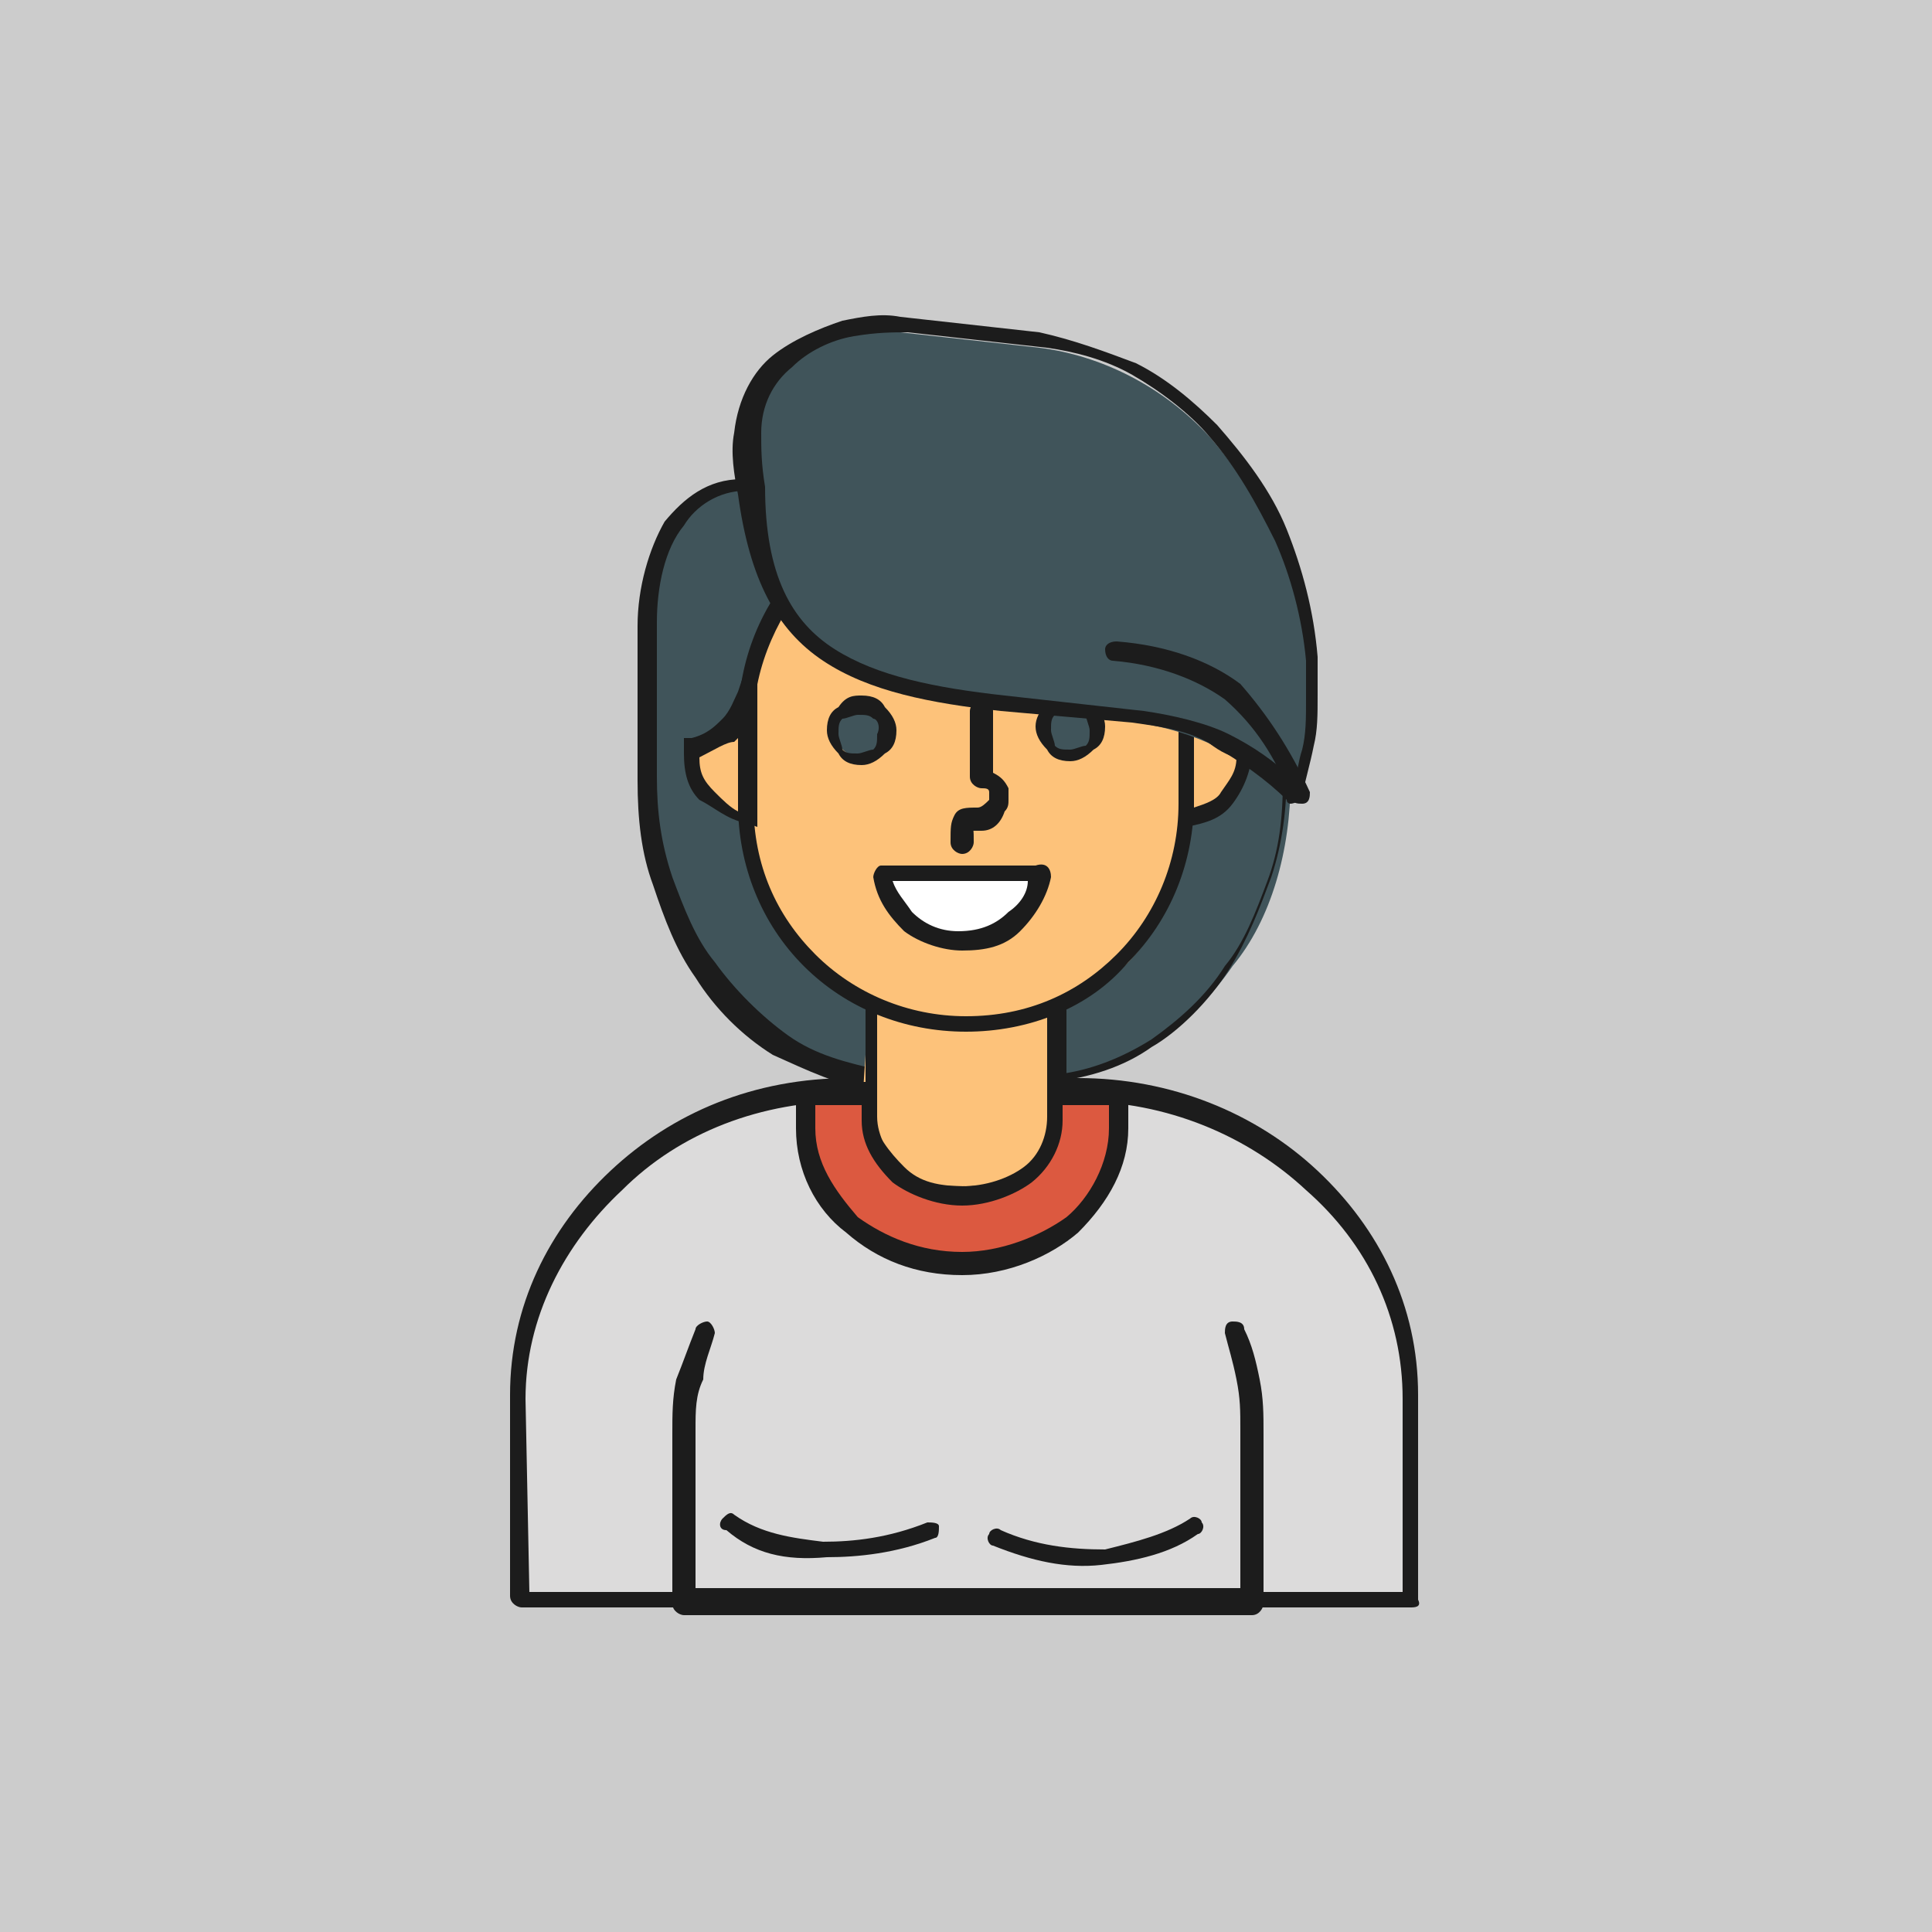
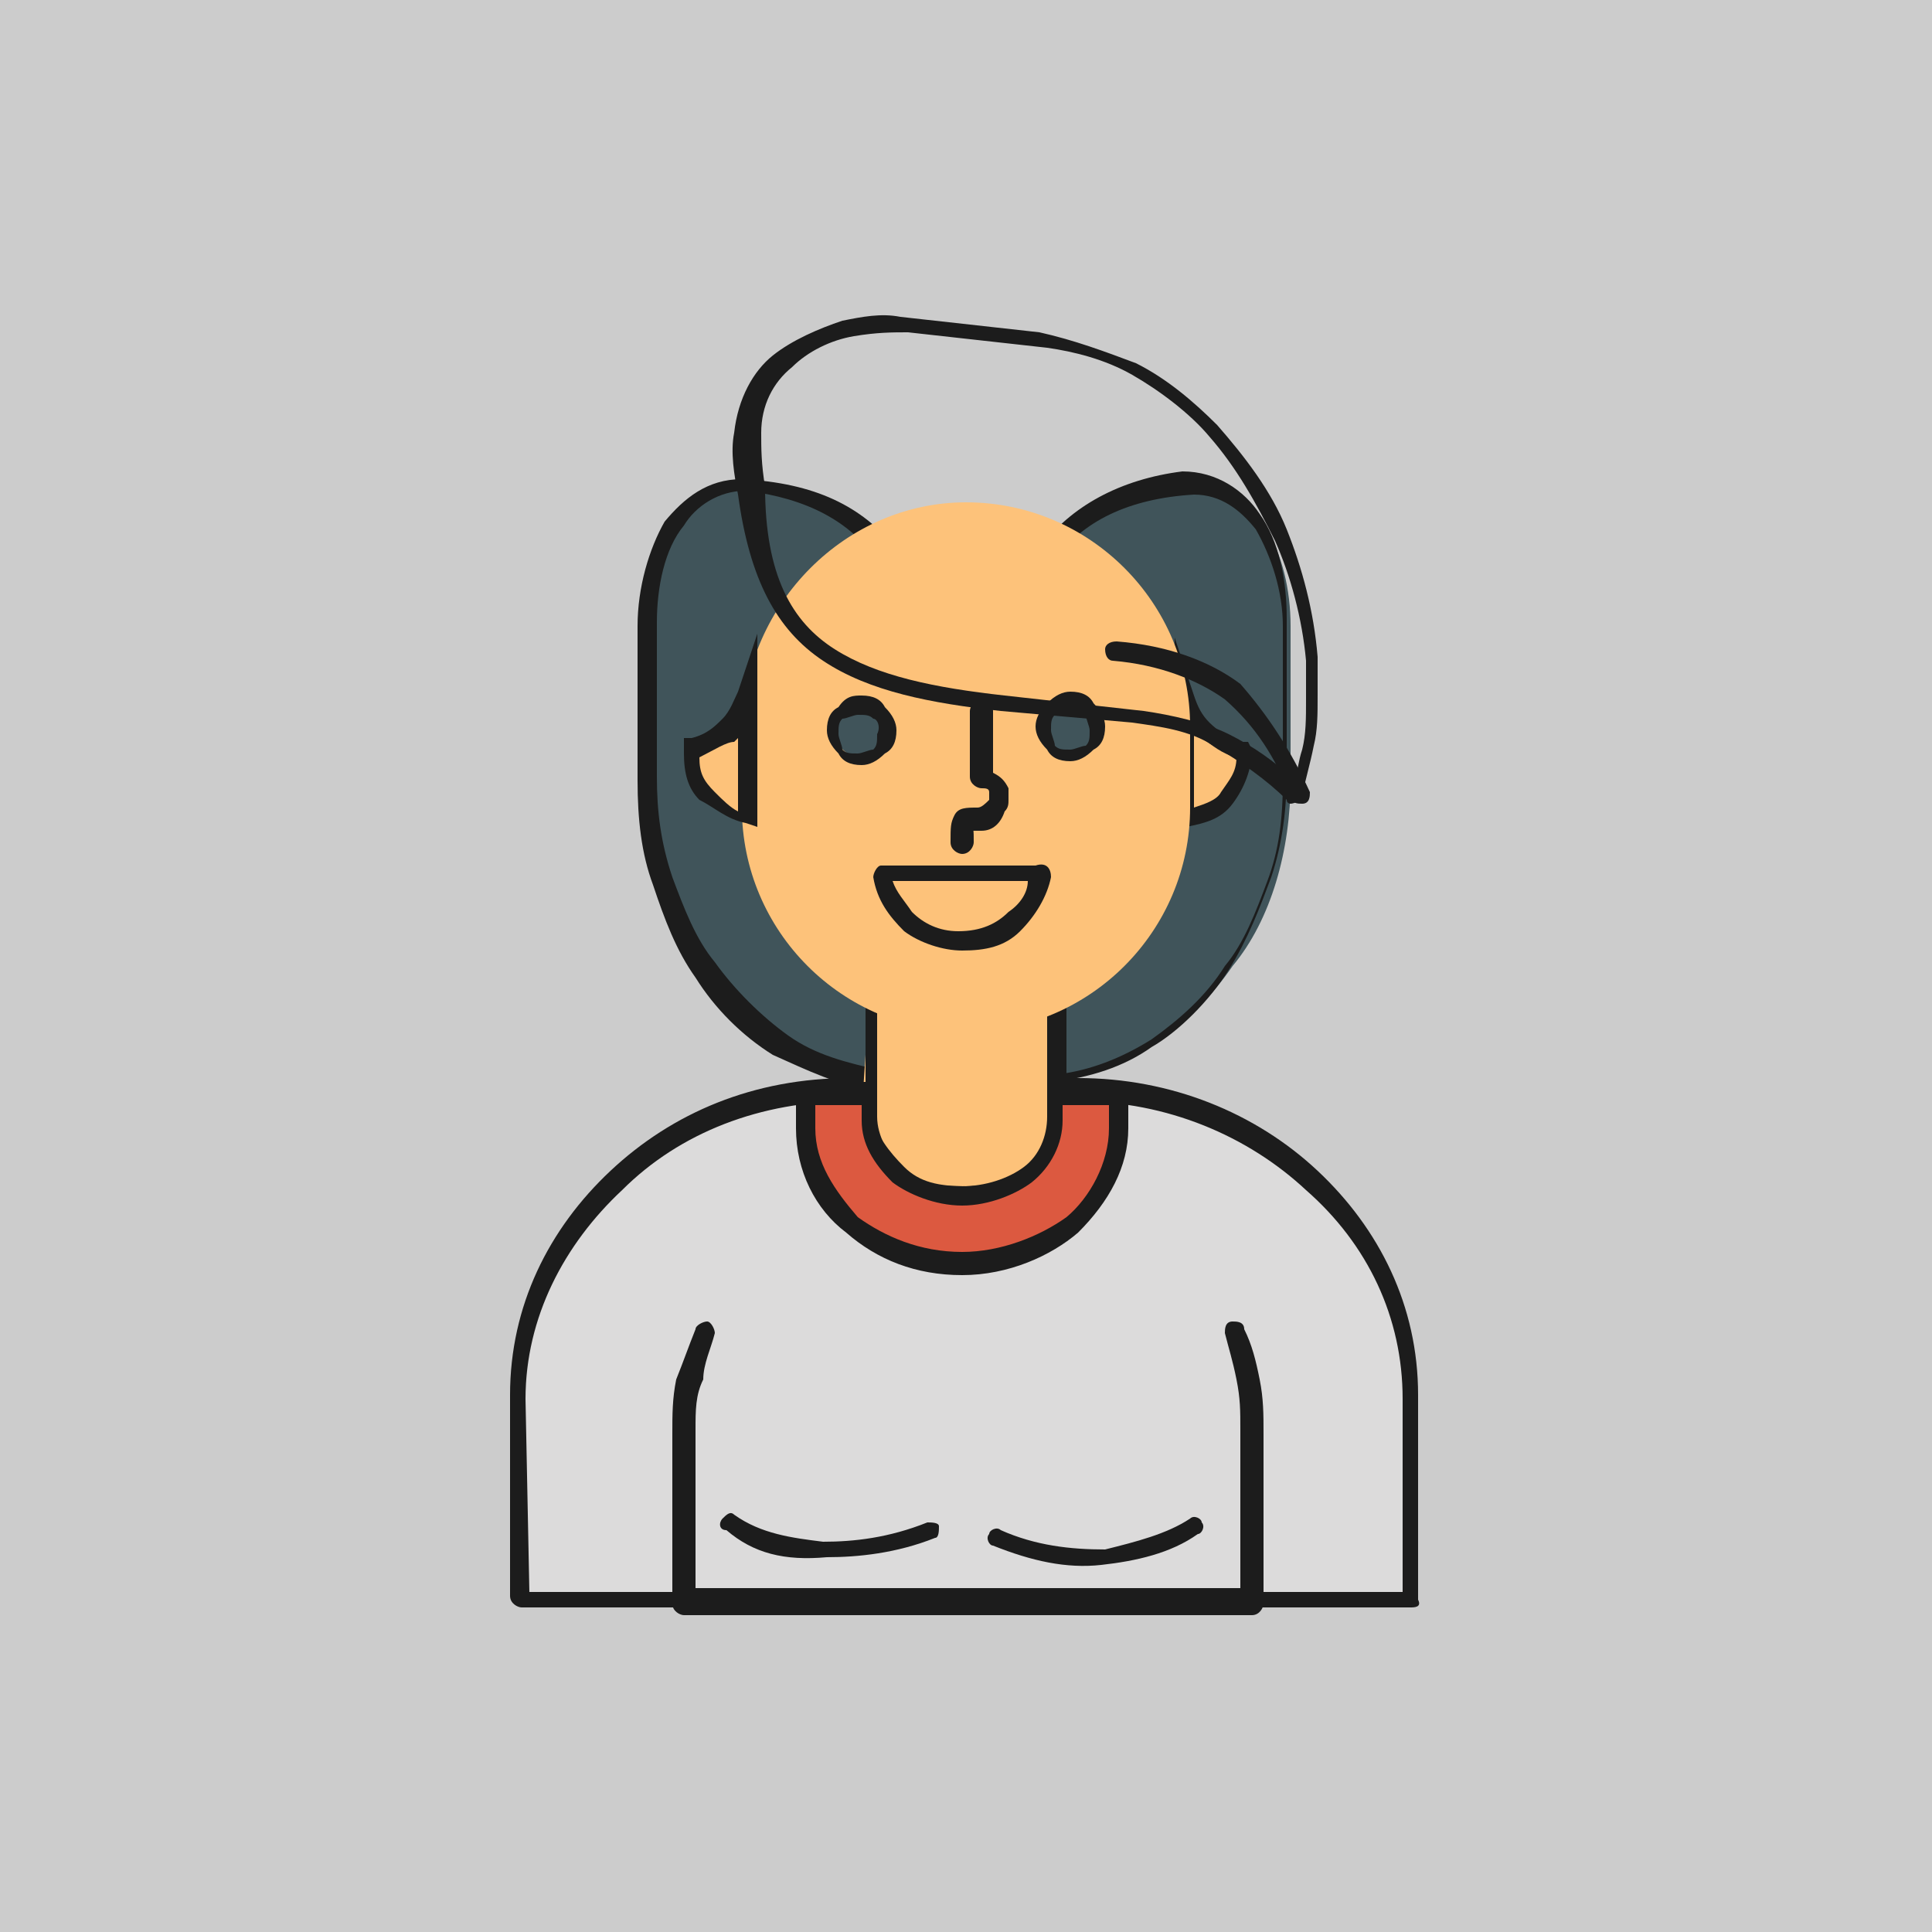
<svg xmlns="http://www.w3.org/2000/svg" version="1.1" id="Layer_1" x="0px" y="0px" viewBox="0 0 50 50" style="enable-background:new 0 0 50 50;" xml:space="preserve">
  <style type="text/css">
	.st0{fill:#CCCCCC;}
	.st1{fill:#40545A;}
	.st2{fill:#1C1C1C;}
	.st3{fill:#FDC27A;}
	.st4{fill:#DCDBDB;}
	.st5{fill:#FFFFFF;}
	.st6{fill:#DC5940;}
</style>
  <rect id="XMLID_44_" class="st0" width="50" height="50" />
  <g id="Avatar_9">
    <path id="XMLID_41_" class="st1" d="M26,19c0-4,1.5-6.1,4.8-6.5c1.7,0,2.6,1.8,2.6,3.7v4c0,1.8-0.5,3.6-1.5,4.8   c-1.1,1.6-2.7,2.7-4.4,2.8c-0.3,0-0.5,0-0.7,0c-0.7,0-1.4-0.1-2-0.4c0.8-1.3,1.3-2.8,1.3-4.6V19z" />
    <path class="st2" d="M25.7,19c0-2,0.4-3.7,1.2-4.8s2.1-1.8,3.7-2l0,0l0,0c0.9,0,1.6,0.5,2,1.1c0.5,0.7,0.7,1.7,0.7,2.7v4   c0,0.9-0.1,1.8-0.4,2.7c-0.3,0.8-0.6,1.6-1.1,2.4c-0.5,0.8-1.3,1.6-2,2c-0.7,0.5-1.6,0.8-2.6,0.9c-0.1,0-0.3,0-0.4,0   c-0.1,0-0.3,0-0.4,0c-0.4,0-0.7,0-1.1-0.1c-0.4-0.1-0.7-0.2-1-0.3l-0.3-0.1l0.2-0.3c0.4-0.6,0.7-1.4,0.9-2.1   c0.2-0.7,0.3-1.6,0.3-2.3L25.7,19L25.7,19z M27.3,14.5c-0.7,1-1.1,2.5-1.1,4.5v4c0,0.8-0.1,1.6-0.4,2.5c-0.2,0.7-0.5,1.4-0.8,2   c0.2,0.1,0.5,0.1,0.6,0.2c0.3,0.1,0.6,0.1,1,0.1c0.1,0,0.3,0,0.4,0c0.1,0,0.3,0,0.4,0c0.8-0.1,1.6-0.4,2.4-0.9   c0.7-0.5,1.4-1.1,1.9-1.9c0.5-0.6,0.8-1.4,1.1-2.2s0.4-1.6,0.4-2.6v-4c0-0.9-0.3-1.8-0.7-2.5c-0.4-0.5-0.9-0.9-1.6-0.9   C29.2,12.9,28,13.5,27.3,14.5z" />
    <path id="XMLID_38_" class="st3" d="M32.2,19.4L32.2,19.4L32.2,19.4c0,0.9-0.6,1.6-1.4,1.7v-1.6V18C30.9,18.7,31.3,19.2,32.2,19.4z   " />
    <path class="st2" d="M32.4,19.4L32.4,19.4c0,0.5-0.2,1-0.5,1.4c-0.3,0.4-0.7,0.5-1.2,0.6l-0.3,0.1v-5l0.5,1.5   c0.1,0.3,0.2,0.5,0.4,0.7c0.2,0.2,0.5,0.4,0.8,0.5h0.2L32.4,19.4L32.4,19.4z M31.6,20.5c0.2-0.3,0.4-0.5,0.4-0.9   c-0.4-0.1-0.6-0.3-0.9-0.5L30.9,19v1.9C31.2,20.8,31.5,20.7,31.6,20.5z" />
    <path id="XMLID_35_" class="st4" d="M13.5,41.5h23v-5.2c0-4.4-3.8-7.9-8.5-7.9h-5.9c-4.7,0-8.5,3.6-8.5,7.9L13.5,41.5L13.5,41.5z" />
    <path class="st2" d="M13.7,41.2h22.6v-5c0-2.1-0.9-4-2.5-5.4c-1.5-1.4-3.6-2.3-5.9-2.3h-5.9c-2.3,0-4.4,0.8-5.9,2.3   c-1.5,1.4-2.5,3.3-2.5,5.4L13.7,41.2L13.7,41.2z M36.5,41.6h-23c-0.1,0-0.3-0.1-0.3-0.3v-5.2c0-2.3,1-4.3,2.6-5.8   c1.6-1.5,3.7-2.4,6.2-2.4h5.9c2.4,0,4.6,0.9,6.2,2.4c1.6,1.5,2.6,3.5,2.6,5.8v5.3C36.8,41.6,36.6,41.6,36.5,41.6z" />
    <path id="XMLID_32_" class="st2" d="M18,34.4c0-0.1,0.2-0.2,0.3-0.2c0.1,0,0.2,0.2,0.2,0.3c-0.1,0.4-0.3,0.8-0.3,1.2   C18,36.1,18,36.5,18,37v4.1h14.1V37c0-0.5,0-0.8-0.1-1.3c-0.1-0.5-0.2-0.8-0.3-1.2c0-0.1,0-0.3,0.2-0.3c0.1,0,0.3,0,0.3,0.2   c0.2,0.4,0.3,0.8,0.4,1.3s0.1,0.9,0.1,1.4v4.4c0,0.1-0.1,0.3-0.3,0.3H17.7c-0.1,0-0.3-0.1-0.3-0.3v-4.4c0-0.5,0-0.9,0.1-1.4   C17.7,35.2,17.8,34.9,18,34.4z" />
    <path id="XMLID_31_" class="st1" d="M24.1,19c0-4-1.5-6.1-4.8-6.5c-1.7,0-2.6,1.8-2.6,3.7v4c0,1.8,0.5,3.6,1.5,4.8   c1.1,1.6,2.7,2.7,4.4,2.8c0.3,0,0.5,0,0.7,0c0.7,0,1.4-0.1,2-0.4c-0.8-1.3-1.3-2.8-1.3-4.6C24.1,22.9,24.1,19,24.1,19z" />
    <path class="st2" d="M23.8,19c0-1.9-0.4-3.4-1.1-4.5c-0.7-1-1.8-1.6-3.4-1.8c-0.7,0-1.3,0.4-1.6,0.9c-0.5,0.6-0.7,1.6-0.7,2.5v4   c0,0.9,0.1,1.7,0.4,2.6c0.3,0.8,0.6,1.6,1.1,2.2c0.5,0.7,1.2,1.4,1.9,1.9c0.7,0.5,1.5,0.7,2.4,0.9c0.1,0,0.2,0,0.4,0   c0.1,0,0.2,0,0.4,0c0.4,0,0.6,0,1-0.1c0.3,0,0.5-0.1,0.6-0.2c-0.4-0.6-0.6-1.3-0.8-2c-0.2-0.7-0.4-1.6-0.4-2.5L23.8,19L23.8,19z    M23.2,14.2c0.8,1.1,1.2,2.7,1.2,4.8v4c0,0.8,0.1,1.6,0.3,2.3c0.2,0.7,0.5,1.5,0.9,2.1l0.2,0.3l-0.3,0.1c-0.4,0.1-0.6,0.2-1,0.3   c-0.4,0.1-0.7,0.1-1.1,0.1c-0.1,0-0.3,0-0.4,0s-0.3,0-0.4,0c-0.9-0.1-1.7-0.5-2.6-0.9c-0.8-0.5-1.5-1.2-2-2   c-0.5-0.7-0.8-1.5-1.1-2.4c-0.3-0.8-0.4-1.7-0.4-2.7v-4c0-1,0.3-2,0.7-2.7c0.5-0.6,1.1-1.1,2-1.1l0,0l0,0   C21.1,12.5,22.3,13.1,23.2,14.2z" />
    <path id="XMLID_28_" class="st3" d="M22.5,25.8h4.8v3c0,1.2-1.1,2.1-2.5,2.1l0,0c-1.4,0-2.5-0.9-2.5-2.1L22.5,25.8L22.5,25.8z" />
-     <path class="st2" d="M22.5,25.6h5.1v3.3c0,0.6-0.3,1.2-0.8,1.6c-0.5,0.5-1.1,0.6-1.8,0.6c-0.7,0-1.4-0.3-1.8-0.6   c-0.5-0.5-0.8-1-0.8-1.6v-3.3H22.5L22.5,25.6z M27.1,26.1h-4.4v2.8c0,0.5,0.3,1,0.6,1.3c0.4,0.4,0.9,0.5,1.6,0.5   c0.6,0,1.2-0.2,1.6-0.5s0.6-0.8,0.6-1.3C27.1,28.9,27.1,26.1,27.1,26.1z" />
+     <path class="st2" d="M22.5,25.6h5.1v3.3c0,0.6-0.3,1.2-0.8,1.6c-0.5,0.5-1.1,0.6-1.8,0.6c-0.7,0-1.4-0.3-1.8-0.6   c-0.5-0.5-0.8-1-0.8-1.6v-3.3H22.5z M27.1,26.1h-4.4v2.8c0,0.5,0.3,1,0.6,1.3c0.4,0.4,0.9,0.5,1.6,0.5   c0.6,0,1.2-0.2,1.6-0.5s0.6-0.8,0.6-1.3C27.1,28.9,27.1,26.1,27.1,26.1z" />
    <path id="XMLID_25_" class="st3" d="M25,13L25,13c3.2,0,5.8,2.6,5.8,5.8v2.1c0,3.2-2.6,5.8-5.8,5.8l0,0c-3.2,0-5.8-2.6-5.8-5.8   v-2.1C19.3,15.6,21.9,13,25,13z" />
-     <path class="st2" d="M25,12.7c1.6,0,3.1,0.6,4.2,1.7s1.7,2.6,1.7,4.2v2.1c0,1.6-0.6,3.1-1.7,4.2c-1,1.2-2.6,1.8-4.2,1.8   c-1.6,0-3.1-0.6-4.2-1.7c-1.1-1.1-1.7-2.6-1.7-4.2v-2.1c0-1.6,0.6-3.1,1.7-4.2C21.9,13.5,23.4,12.7,25,12.7L25,12.7z M25,13.2   c-1.6,0-2.9,0.6-3.9,1.6c-0.9,1-1.6,2.4-1.6,3.9v2.1c0,1.6,0.6,2.9,1.6,3.9c1,1,2.4,1.6,3.9,1.6c1.6,0,2.9-0.6,3.9-1.6   s1.6-2.4,1.6-3.9v-2.1c0-1.6-0.6-2.9-1.6-3.9C27.9,13.8,26.6,13.2,25,13.2z" />
    <circle id="XMLID_22_" class="st1" cx="22.3" cy="18.9" r="0.7" />
    <path class="st2" d="M22.3,18c0.3,0,0.5,0.1,0.6,0.3l0,0c0.2,0.2,0.3,0.4,0.3,0.6c0,0.3-0.1,0.5-0.3,0.6l0,0   c-0.2,0.2-0.4,0.3-0.6,0.3c-0.3,0-0.5-0.1-0.6-0.3c-0.2-0.2-0.3-0.4-0.3-0.6c0-0.3,0.1-0.5,0.3-0.6l0,0C21.9,18,22.1,18,22.3,18   L22.3,18z M22.6,18.6L22.6,18.6c-0.1-0.1-0.2-0.1-0.4-0.1c-0.1,0-0.3,0.1-0.4,0.1l0,0c-0.1,0.1-0.1,0.2-0.1,0.4   c0,0.1,0.1,0.3,0.1,0.4c0.1,0.1,0.2,0.1,0.4,0.1c0.1,0,0.3-0.1,0.4-0.1l0,0c0.1-0.1,0.1-0.2,0.1-0.4C22.8,18.8,22.7,18.6,22.6,18.6   z" />
    <circle id="XMLID_19_" class="st1" cx="27.7" cy="18.9" r="0.7" />
    <path class="st2" d="M27.7,18.4c-0.1,0-0.3,0.1-0.4,0.1l0,0c-0.1,0.1-0.1,0.2-0.1,0.4c0,0.1,0.1,0.3,0.1,0.4   c0.1,0.1,0.2,0.1,0.4,0.1c0.1,0,0.3-0.1,0.4-0.1l0,0c0.1-0.1,0.1-0.2,0.1-0.4c0-0.1-0.1-0.3-0.1-0.4l0,0   C28,18.5,27.8,18.4,27.7,18.4L27.7,18.4z M27.1,18.2c0.2-0.2,0.4-0.3,0.6-0.3c0.3,0,0.5,0.1,0.6,0.3l0,0c0.2,0.2,0.3,0.4,0.3,0.6   c0,0.3-0.1,0.5-0.3,0.6l0,0c-0.2,0.2-0.4,0.3-0.6,0.3c-0.3,0-0.5-0.1-0.6-0.3c-0.2-0.2-0.3-0.4-0.3-0.6S26.9,18.4,27.1,18.2   L27.1,18.2z" />
    <path id="XMLID_16_" class="st3" d="M17.9,19.4L17.9,19.4L17.9,19.4c0,0.9,0.6,1.6,1.4,1.7v-1.6V18C19.1,18.7,18.8,19.2,17.9,19.4z   " />
    <path class="st2" d="M17.7,19.5v-0.4h0.2c0.4-0.1,0.6-0.3,0.8-0.5c0.2-0.2,0.3-0.5,0.4-0.7l0.5-1.5v5l-0.3-0.1   c-0.5-0.1-0.8-0.4-1.2-0.6C17.8,20.4,17.7,20,17.7,19.5L17.7,19.5z M18.1,19.6c0,0.4,0.1,0.6,0.4,0.9c0.2,0.2,0.4,0.4,0.6,0.5v-1.9   l-0.1,0.1C18.8,19.2,18.5,19.4,18.1,19.6z" />
    <path id="XMLID_13_" class="st2" d="M25.2,21.8c0,0.1-0.1,0.3-0.3,0.3c-0.1,0-0.3-0.1-0.3-0.3c0-0.4,0-0.5,0.1-0.7   c0.1-0.2,0.3-0.2,0.6-0.2c0.1,0,0.2-0.1,0.3-0.2v-0.1v-0.1c0-0.1-0.1-0.1-0.2-0.1c-0.1,0-0.3-0.1-0.3-0.3v-1.7   c0-0.1,0.1-0.3,0.3-0.3c0.1,0,0.3,0.1,0.3,0.3V20c0.2,0.1,0.3,0.2,0.4,0.4l0,0c0,0.1,0,0.2,0,0.3c0,0.1,0,0.2-0.1,0.3   c-0.1,0.3-0.3,0.5-0.6,0.5c-0.2,0-0.3,0-0.3,0C25.2,21.3,25.2,21.5,25.2,21.8z" />
-     <path id="XMLID_12_" class="st1" d="M25.9,18.2c-3.6-0.4-6.1-1.1-6.5-5.3c-0.8-3.6,2.3-4.5,3.9-4.3L26.9,9c1.6,0.2,3.2,1,4.4,2.3   c1.4,1.6,2.4,3.7,2.6,5.9c0,0.3,0,0.6,0,0.9c0,0.9-0.1,1.7-0.4,2.6c-1.2-1.1-2.6-1.8-4.1-2L25.9,18.2z" />
    <path class="st2" d="M25.9,18.4c-1.8-0.2-3.4-0.5-4.6-1.3s-1.9-2.1-2.2-4.3c-0.1-0.5-0.2-1.1-0.1-1.6c0.1-0.9,0.5-1.6,1-2   s1.2-0.7,1.8-0.9c0.5-0.1,1-0.2,1.5-0.1l3.6,0.4c0.9,0.2,1.7,0.5,2.5,0.8c0.8,0.4,1.5,1,2.1,1.6c0.7,0.8,1.4,1.7,1.8,2.7   s0.7,2.1,0.8,3.3l0,0c0,0.2,0,0.3,0,0.5c0,0.2,0,0.3,0,0.5c0,0.5,0,0.9-0.1,1.3c-0.1,0.5-0.2,0.8-0.3,1.3c0,0.1-0.2,0.2-0.3,0.2   c0,0-0.1,0-0.1-0.1c-0.5-0.5-1.2-1-1.9-1.4c-0.6-0.4-1.4-0.5-2.1-0.6L25.9,18.4L25.9,18.4z M21.6,16.8c1.1,0.7,2.6,1,4.4,1.2   l3.6,0.4c0.7,0.1,1.6,0.3,2.2,0.6c0.6,0.3,1.2,0.7,1.7,1.2c0.1-0.3,0.1-0.5,0.2-0.8c0.1-0.4,0.1-0.8,0.1-1.3c0-0.2,0-0.3,0-0.5   c0-0.2,0-0.3,0-0.5l0,0C33.7,16,33.4,14.9,33,14c-0.5-1-1-1.9-1.7-2.7c-0.5-0.6-1.3-1.2-2-1.6c-0.7-0.4-1.5-0.6-2.2-0.7l-3.6-0.4   c-0.4,0-0.8,0-1.4,0.1s-1.2,0.4-1.6,0.8c-0.5,0.4-0.8,1-0.8,1.7c0,0.4,0,0.8,0.1,1.4l0,0C19.8,14.9,20.5,16.1,21.6,16.8z" />
-     <path id="XMLID_9_" class="st5" d="M26.9,22.6c-0.2,0.9-1,1.7-2,1.7l0,0c-1,0-1.8-0.7-2-1.7H26.9z" />
    <path class="st2" d="M27.2,22.7c-0.1,0.5-0.4,1-0.8,1.4c-0.4,0.4-0.9,0.5-1.5,0.5c-0.5,0-1.1-0.2-1.5-0.5c-0.4-0.4-0.7-0.8-0.8-1.4   c0-0.1,0.1-0.3,0.2-0.3l0,0h4C27.1,22.3,27.2,22.5,27.2,22.7C27.2,22.6,27.2,22.6,27.2,22.7L27.2,22.7z M26.1,23.6   c0.3-0.2,0.5-0.5,0.5-0.8h-3.5c0.1,0.3,0.3,0.5,0.5,0.8c0.3,0.3,0.7,0.5,1.2,0.5C25.4,24.1,25.8,23.9,26.1,23.6z" />
    <path id="XMLID_6_" class="st2" d="M18.8,39.6c-0.2,0-0.2-0.2-0.1-0.3c0.1-0.1,0.2-0.2,0.3-0.1c0.7,0.5,1.5,0.6,2.3,0.7   c0.8,0,1.7-0.1,2.7-0.5c0.1,0,0.3,0,0.3,0.1s0,0.3-0.1,0.3c-1,0.4-2,0.5-2.8,0.5C20.3,40.4,19.5,40.2,18.8,39.6z" />
    <path id="XMLID_5_" class="st2" d="M30.8,39.3c0.1-0.1,0.3,0,0.3,0.1c0.1,0.1,0,0.3-0.1,0.3c-0.7,0.5-1.6,0.7-2.5,0.8   s-1.8-0.1-2.8-0.5c-0.1,0-0.2-0.2-0.1-0.3c0-0.1,0.2-0.2,0.3-0.1c0.9,0.4,1.8,0.5,2.7,0.5C29.4,39.9,30.2,39.7,30.8,39.3z" />
    <path id="XMLID_4_" class="st6" d="M24.9,30.9c-1.4,0-2.5-0.9-2.5-2.1v-0.6H22c-0.4,0-0.7,0-1.1,0.1v0.8c0,1.9,1.8,3.5,4,3.5   s4-1.6,4-3.5v-0.8c-0.4,0-0.6-0.1-1-0.1h-0.6v0.6C27.4,30,26.3,30.9,24.9,30.9z" />
    <path class="st2" d="M24.9,31.2c-0.7,0-1.4-0.3-1.8-0.6c-0.5-0.5-0.8-1-0.8-1.6v-0.4H22c-0.2,0-0.4,0-0.5,0c-0.1,0-0.2,0-0.4,0v0.6   c0,0.9,0.5,1.6,1.1,2.3c0.7,0.5,1.6,0.9,2.7,0.9c1,0,2-0.4,2.7-0.9c0.6-0.5,1.1-1.4,1.1-2.3v-0.6c-0.1,0-0.2,0-0.3,0   c-0.2,0-0.3,0-0.5,0h-0.4v0.4c0,0.6-0.3,1.2-0.8,1.6C26.3,30.9,25.6,31.2,24.9,31.2L24.9,31.2z M23.4,30.2c0.4,0.4,0.9,0.5,1.6,0.5   c0.6,0,1.2-0.2,1.6-0.5s0.6-0.8,0.6-1.3v-0.8h0.8c0.2,0,0.4,0,0.5,0c0.2,0,0.4,0,0.5,0h0.2v1.1c0,1-0.5,1.9-1.3,2.7   c-0.7,0.6-1.8,1.1-3,1.1s-2.2-0.4-3-1.1c-0.8-0.6-1.3-1.6-1.3-2.7v-1.1h0.2c0.2,0,0.4,0,0.5-0.1c0.2,0,0.4,0,0.5,0h0.7v0.8   C22.7,29.4,23,29.8,23.4,30.2z" />
    <path id="XMLID_1_" class="st2" d="M33.9,20.5c0,0.1,0,0.3-0.2,0.3c-0.1,0-0.3,0-0.3-0.2c-0.4-1-0.9-1.8-1.7-2.5   c-0.7-0.5-1.7-0.9-2.9-1c-0.1,0-0.2-0.1-0.2-0.3c0-0.1,0.1-0.2,0.3-0.2c1.3,0.1,2.4,0.5,3.2,1.1C32.8,18.5,33.4,19.4,33.9,20.5z" />
  </g>
</svg>